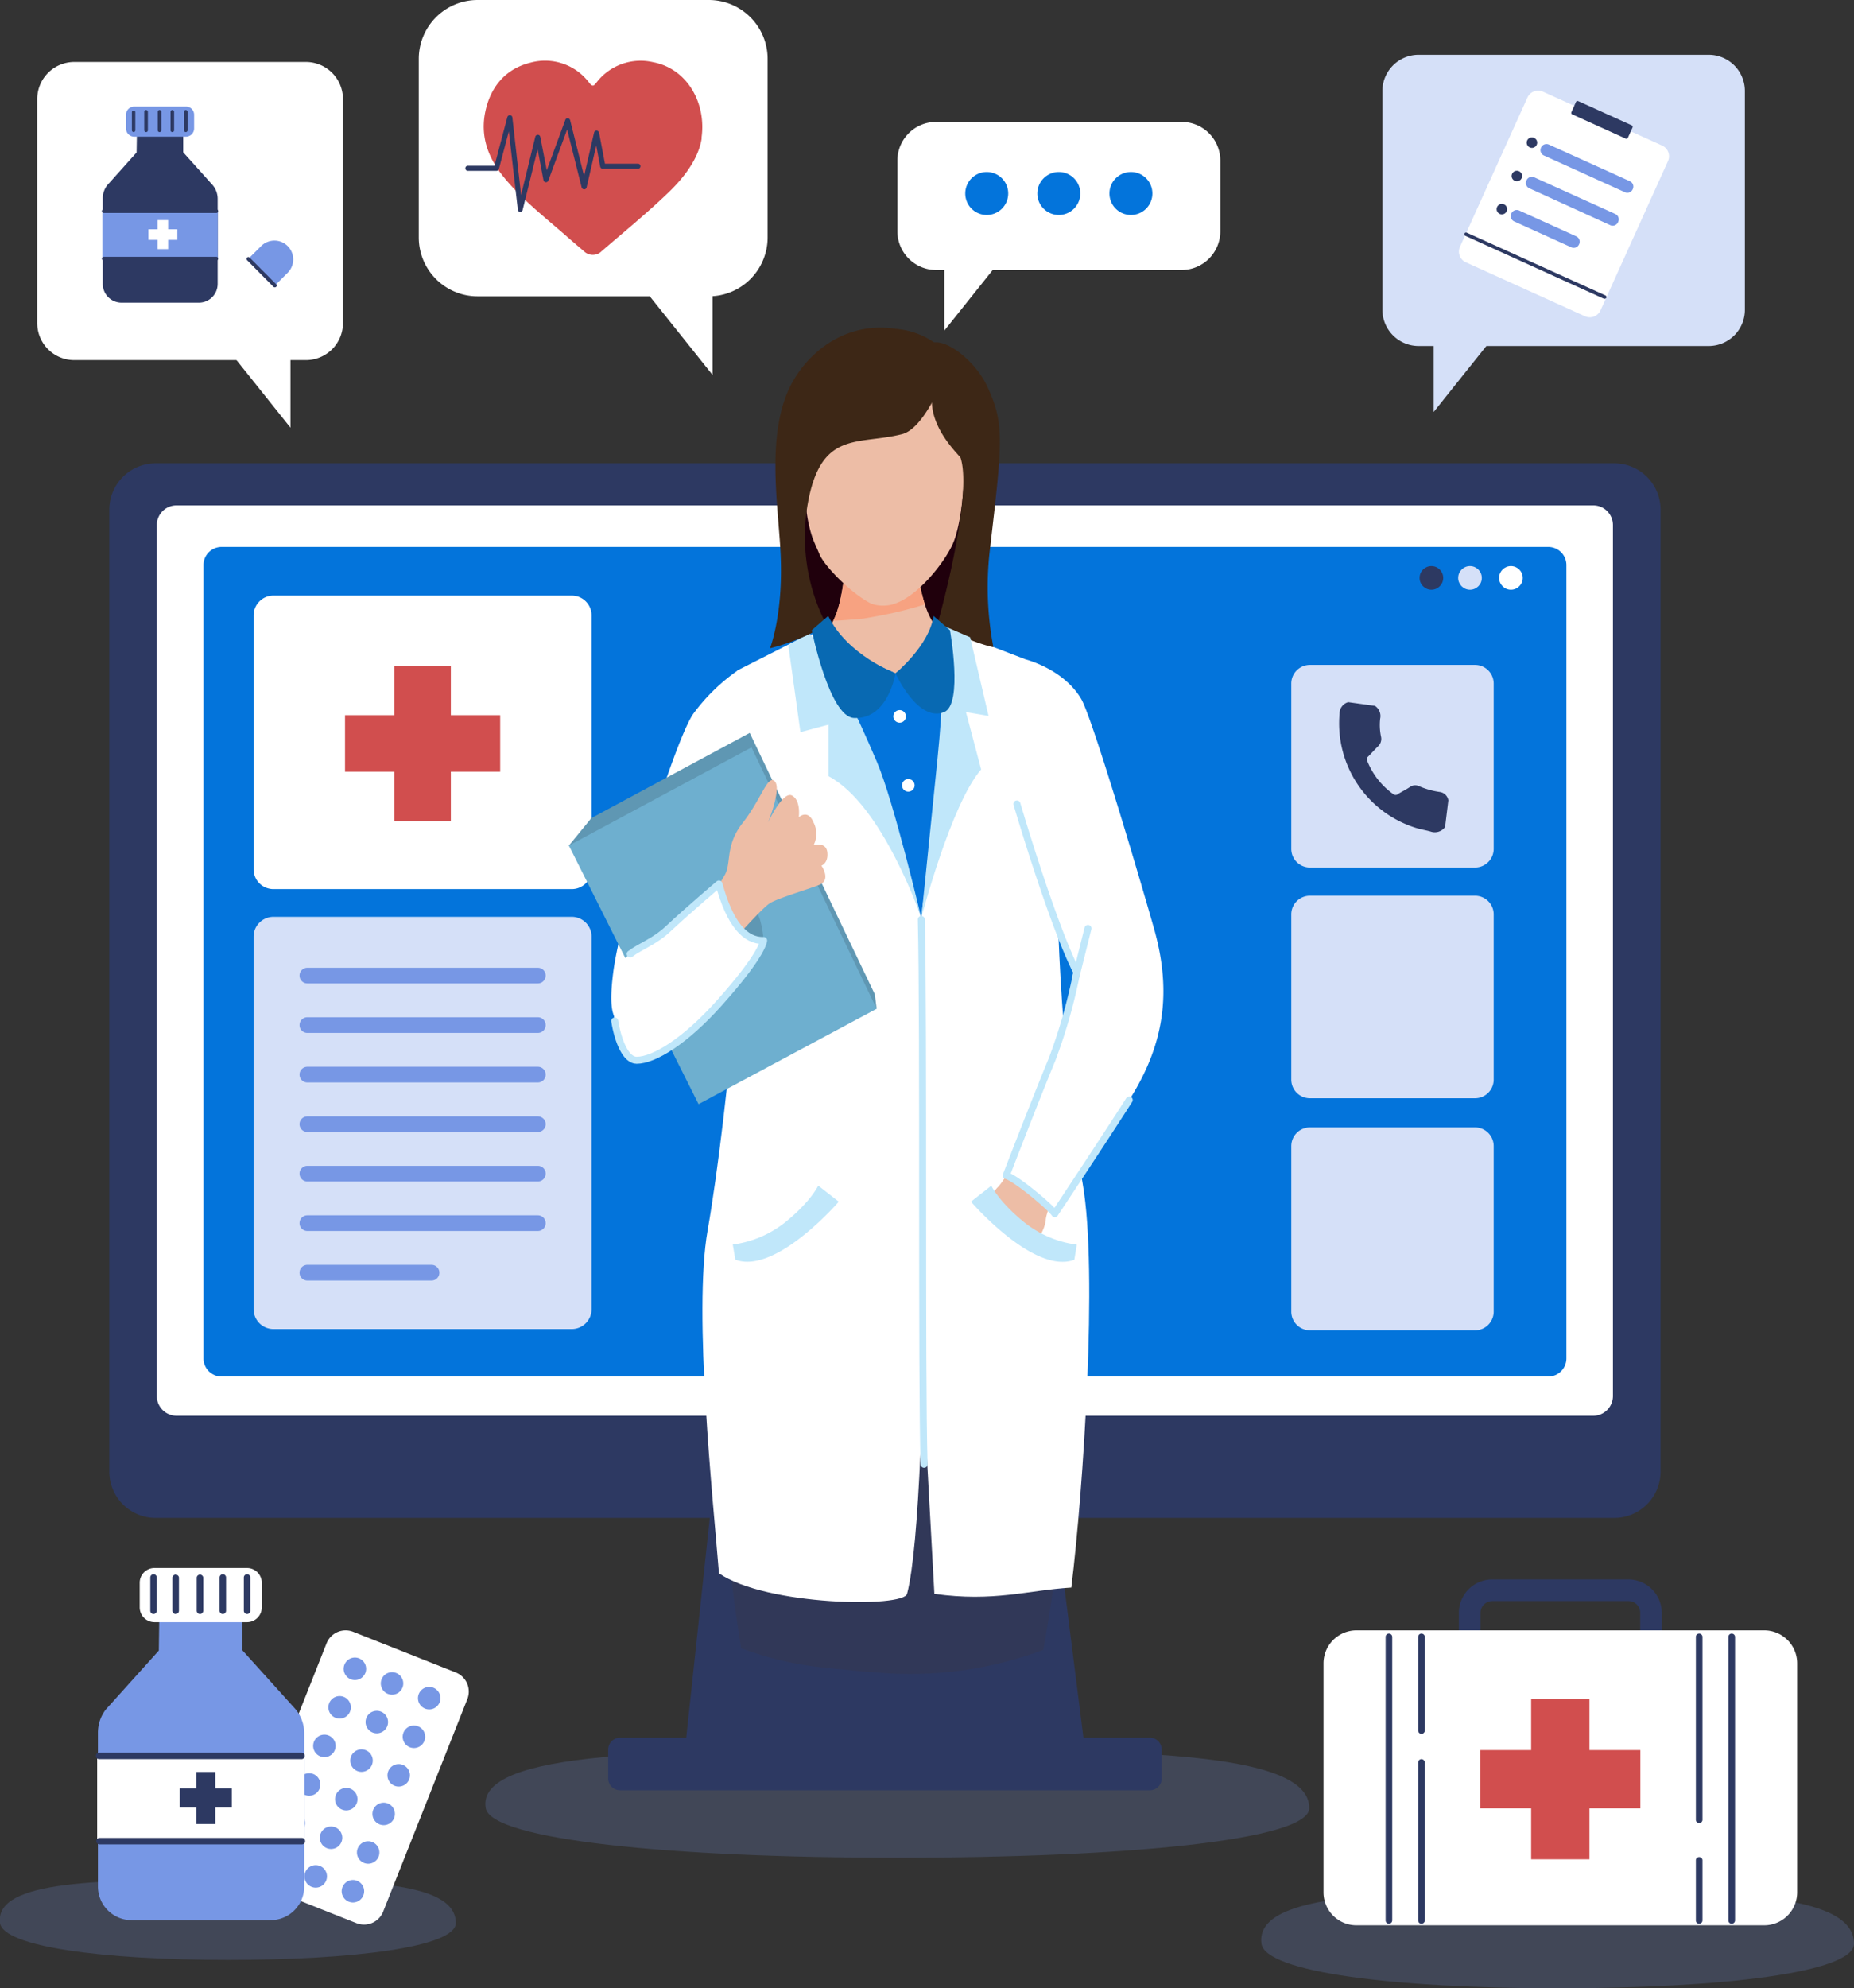
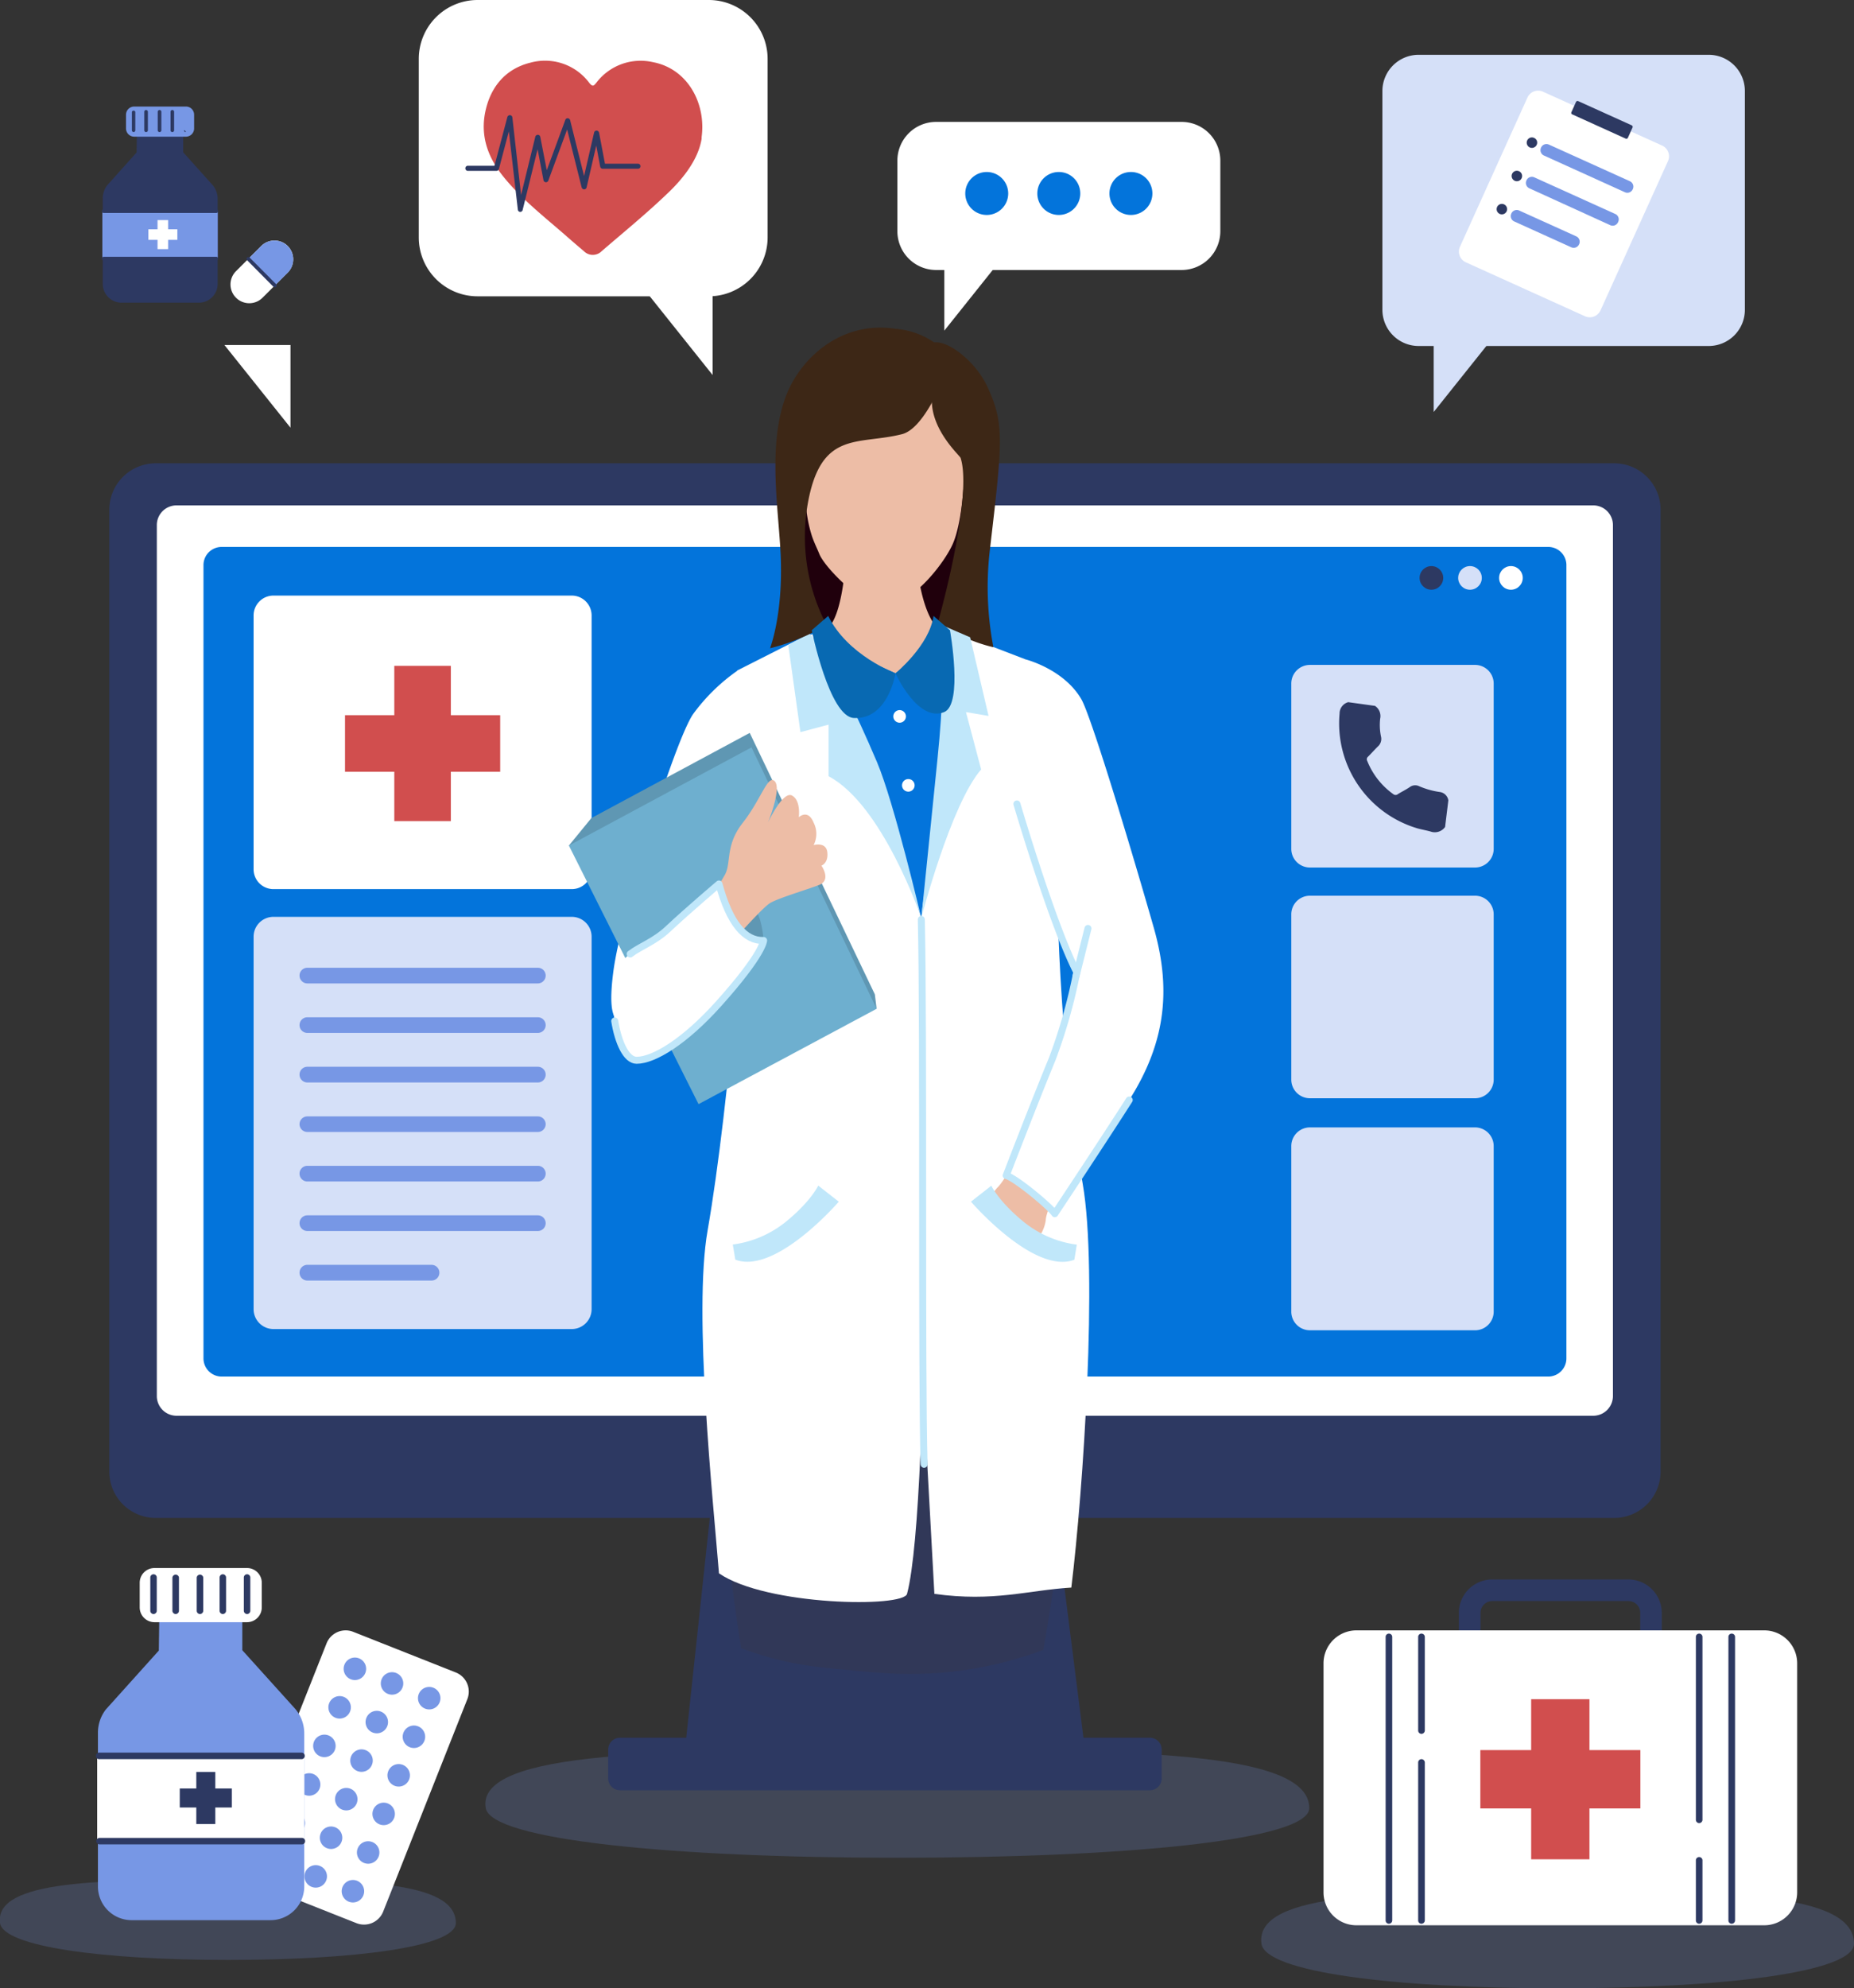
<svg xmlns="http://www.w3.org/2000/svg" viewBox="0 0 315.17 337.79">
  <rect x="0" y="0" width="315.17" height="337.79" fill="#333333" stroke="none" />
  <defs>
    <style>.cls-1{opacity:0.2;}.cls-2{fill:#7797e5;}.cls-3{fill:#2d3962;}.cls-4{fill:#fff;}.cls-5{fill:#0374db;}.cls-6{fill:#d5e0f8;}.cls-7{fill:#d14e4e;}.cls-8{fill:#20000c;}.cls-9{fill:#edbda6;}.cls-10{fill:#f7a281;}.cls-11{fill:#313858;}.cls-12{fill:#c0e7fa;}.cls-13{fill:#5f97b3;}.cls-14{fill:#6eafcf;}.cls-15{fill:none;stroke:#c0e7fa;stroke-linecap:round;stroke-linejoin:round;stroke-width:1.19px;}.cls-16{fill:#3d2716;}.cls-17{fill:#0869b2;}</style>
  </defs>
  <g id="Layer_2" data-name="Layer 2">
    <g id="Layer_1-2" data-name="Layer 1">
      <g id="OBJECTS">
        <g class="cls-1">
          <path class="cls-2" d="M222.57,307.17c0,5.46-31.35,8.44-70,8.44s-69.09-3.06-70-8.44c-1.7-9.88,31.35-9.88,70-9.88S222.57,297.29,222.57,307.17Z" />
        </g>
        <path class="cls-3" d="M274.4,257.88H26.47A7.89,7.89,0,0,1,18.58,250V86.6a7.89,7.89,0,0,1,7.89-7.89H274.4a7.89,7.89,0,0,1,7.89,7.89V250A7.89,7.89,0,0,1,274.4,257.88Z" />
        <path class="cls-4" d="M270.85,240.52H30a3.35,3.35,0,0,1-3.34-3.34V89.2A3.34,3.34,0,0,1,30,85.86H270.85a3.34,3.34,0,0,1,3.34,3.34v148A3.35,3.35,0,0,1,270.85,240.52Z" />
        <path class="cls-2" d="M165.25,252.38H135.62a1.72,1.72,0,0,1-1.73-1.73h0a1.72,1.72,0,0,1,1.73-1.73h29.63a1.72,1.72,0,0,1,1.73,1.73h0A1.72,1.72,0,0,1,165.25,252.38Z" />
        <polygon class="cls-3" points="184.4 296.95 116.47 296.95 120.67 257.78 179.44 257.78 184.4 296.95" />
        <path class="cls-3" d="M195.48,304.14H105.39a2,2,0,0,1-2-2v-4.92a2,2,0,0,1,2-2h90.09a2,2,0,0,1,2,2v4.92A2,2,0,0,1,195.48,304.14Z" />
        <path class="cls-5" d="M263.19,233.86H37.68a3.09,3.09,0,0,1-3.09-3.09V96a3.08,3.08,0,0,1,3.09-3.08H263.19A3.08,3.08,0,0,1,266.28,96V230.77A3.09,3.09,0,0,1,263.19,233.86Z" />
        <path class="cls-6" d="M250.75,147.38H222.68a3.17,3.17,0,0,1-3.17-3.18V116.14a3.17,3.17,0,0,1,3.17-3.18h28.07a3.17,3.17,0,0,1,3.17,3.18V144.2A3.17,3.17,0,0,1,250.75,147.38Z" />
        <path class="cls-3" d="M233.74,119.92a2.08,2.08,0,0,1,.88,2.18,9.62,9.62,0,0,0,.15,3.07,1.71,1.71,0,0,1-.53,1.64c-.57.56-1.1,1.16-1.67,1.73a.58.58,0,0,0-.14.75,12.71,12.71,0,0,0,4.4,5.61.62.62,0,0,0,.82,0c.66-.41,1.37-.75,2-1.18a1.54,1.54,0,0,1,1.58-.16,13.57,13.57,0,0,0,3.59,1,1.7,1.7,0,0,1,1.39,1.41c-.18,1.51-.37,3-.55,4.52a2.15,2.15,0,0,1-2.49.77c-.73-.2-1.48-.33-2.21-.53a18.6,18.6,0,0,1-13.24-19.5,2,2,0,0,1,1.47-1.94Z" />
        <path class="cls-6" d="M250.75,186.58H222.68a3.17,3.17,0,0,1-3.17-3.18V155.34a3.17,3.17,0,0,1,3.17-3.17h28.07a3.17,3.17,0,0,1,3.17,3.17V183.4A3.17,3.17,0,0,1,250.75,186.58Z" />
        <path class="cls-6" d="M250.75,226H222.68a3.17,3.17,0,0,1-3.17-3.18V194.71a3.18,3.18,0,0,1,3.17-3.18h28.07a3.18,3.18,0,0,1,3.17,3.18v28.06A3.17,3.17,0,0,1,250.75,226Z" />
        <path class="cls-4" d="M97.19,151.05H46.49a3.37,3.37,0,0,1-3.38-3.37V104.56a3.38,3.38,0,0,1,3.38-3.38h50.7a3.38,3.38,0,0,1,3.38,3.38v43.12A3.37,3.37,0,0,1,97.19,151.05Z" />
        <rect class="cls-7" x="67.03" y="113.12" width="9.61" height="26.38" />
        <rect class="cls-7" x="58.65" y="121.5" width="26.38" height="9.61" />
        <path class="cls-6" d="M97.19,225.79H46.49a3.38,3.38,0,0,1-3.38-3.38V159.13a3.37,3.37,0,0,1,3.38-3.37h50.7a3.37,3.37,0,0,1,3.38,3.37v63.28A3.38,3.38,0,0,1,97.19,225.79Z" />
        <path class="cls-2" d="M91.43,167.07H52.25a1.33,1.33,0,0,1-1.33-1.33h0a1.32,1.32,0,0,1,1.33-1.33H91.43a1.32,1.32,0,0,1,1.33,1.33h0A1.33,1.33,0,0,1,91.43,167.07Z" />
        <path class="cls-2" d="M91.43,175.48H52.25a1.32,1.32,0,0,1-1.33-1.33h0a1.33,1.33,0,0,1,1.33-1.33H91.43a1.33,1.33,0,0,1,1.33,1.33h0A1.32,1.32,0,0,1,91.43,175.48Z" />
        <path class="cls-2" d="M91.43,183.9H52.25a1.33,1.33,0,0,1-1.33-1.34h0a1.33,1.33,0,0,1,1.33-1.33H91.43a1.33,1.33,0,0,1,1.33,1.33h0A1.33,1.33,0,0,1,91.43,183.9Z" />
        <path class="cls-2" d="M91.43,192.31H52.25A1.33,1.33,0,0,1,50.92,191h0a1.33,1.33,0,0,1,1.33-1.34H91.43A1.33,1.33,0,0,1,92.76,191h0A1.33,1.33,0,0,1,91.43,192.31Z" />
        <path class="cls-2" d="M91.43,200.72H52.25a1.33,1.33,0,0,1-1.33-1.33h0a1.32,1.32,0,0,1,1.33-1.33H91.43a1.32,1.32,0,0,1,1.33,1.33h0A1.33,1.33,0,0,1,91.43,200.72Z" />
        <path class="cls-2" d="M91.43,209.13H52.25a1.32,1.32,0,0,1-1.33-1.33h0a1.33,1.33,0,0,1,1.33-1.33H91.43a1.33,1.33,0,0,1,1.33,1.33h0A1.32,1.32,0,0,1,91.43,209.13Z" />
        <path class="cls-2" d="M73.36,217.55H52.25a1.33,1.33,0,0,1-1.33-1.34h0a1.33,1.33,0,0,1,1.33-1.33H73.36a1.33,1.33,0,0,1,1.33,1.33h0A1.33,1.33,0,0,1,73.36,217.55Z" />
        <circle class="cls-3" cx="243.33" cy="98.18" r="2.01" />
        <circle class="cls-6" cx="249.89" cy="98.18" r="2.01" />
        <circle class="cls-4" cx="256.85" cy="98.18" r="2.01" />
        <g class="cls-1">
          <path class="cls-2" d="M315.17,330.21c0,4.9-22.55,7.58-50.37,7.58s-49.7-2.75-50.36-7.58c-1.22-8.87,22.55-8.87,50.36-8.87S315.17,321.34,315.17,330.21Z" />
        </g>
        <path class="cls-3" d="M282.49,283.5H248V274a5.68,5.68,0,0,1,5.67-5.67h23.15a5.68,5.68,0,0,1,5.67,5.67v9.49Zm-30.83-3.66h27.17V274a2,2,0,0,0-2-2H253.68a2,2,0,0,0-2,2v5.83Z" />
        <path class="cls-4" d="M299.91,327.08H230.58a5.59,5.59,0,0,1-5.59-5.59V282.58a5.6,5.6,0,0,1,5.59-5.6h69.33a5.6,5.6,0,0,1,5.6,5.6v38.91A5.6,5.6,0,0,1,299.91,327.08Z" />
        <rect class="cls-7" x="260.29" y="288.67" width="9.91" height="27.2" />
        <rect class="cls-7" x="251.65" y="297.32" width="27.2" height="9.91" />
        <path class="cls-3" d="M236.11,326.82a.56.56,0,0,1-.56-.57V278.09a.56.56,0,1,1,1.12,0v48.16A.57.57,0,0,1,236.11,326.82Z" />
        <path class="cls-3" d="M241.64,326.82a.56.56,0,0,1-.56-.57V299.43a.57.57,0,0,1,.56-.57.58.58,0,0,1,.57.57v26.82A.58.58,0,0,1,241.64,326.82Z" />
        <path class="cls-3" d="M241.64,294.56a.57.57,0,0,1-.56-.57v-15.9a.56.56,0,0,1,.56-.56.57.57,0,0,1,.57.56V294A.58.58,0,0,1,241.64,294.56Z" />
        <path class="cls-3" d="M288.85,326.82a.56.56,0,0,1-.56-.57v-10.2a.56.56,0,1,1,1.12,0v10.2A.57.57,0,0,1,288.85,326.82Z" />
        <path class="cls-3" d="M288.85,309.72a.56.56,0,0,1-.56-.57V278.09a.56.56,0,1,1,1.12,0v31.06A.56.56,0,0,1,288.85,309.72Z" />
        <path class="cls-3" d="M294.38,326.82a.56.56,0,0,1-.56-.57V278.09a.56.56,0,0,1,.56-.56.57.57,0,0,1,.57.56v48.16A.58.58,0,0,1,294.38,326.82Z" />
        <g class="cls-1">
          <path class="cls-2" d="M77.49,326.69c0,4.07-17.34,6.28-38.73,6.28S.54,330.7,0,326.69c-.93-7.35,17.34-7.35,38.73-7.35S77.49,319.34,77.49,326.69Z" />
        </g>
        <path class="cls-4" d="M60.6,326.72l-17.41-6.89a3.5,3.5,0,0,1-2-4.54L55.5,279.22a3.49,3.49,0,0,1,4.53-2l17.42,6.9a3.49,3.49,0,0,1,2,4.53L65.14,324.75A3.5,3.5,0,0,1,60.6,326.72Z" />
        <path class="cls-2" d="M62.11,284.2A1.91,1.91,0,1,1,61,281.72,1.91,1.91,0,0,1,62.11,284.2Z" />
        <path class="cls-2" d="M68.42,286.7a1.91,1.91,0,1,1-1.07-2.48A1.91,1.91,0,0,1,68.42,286.7Z" />
        <path class="cls-2" d="M74.74,289.2a1.91,1.91,0,1,1-1.08-2.48A1.91,1.91,0,0,1,74.74,289.2Z" />
        <path class="cls-2" d="M59.51,290.76a1.91,1.91,0,1,1-1.07-2.48A1.91,1.91,0,0,1,59.51,290.76Z" />
        <path class="cls-2" d="M65.83,293.26a1.91,1.91,0,1,1-1.08-2.48A1.91,1.91,0,0,1,65.83,293.26Z" />
        <path class="cls-2" d="M72.14,295.76a1.91,1.91,0,1,1-1.07-2.48A1.91,1.91,0,0,1,72.14,295.76Z" />
        <path class="cls-2" d="M56.92,297.31a1.91,1.91,0,1,1-1.07-2.48A1.91,1.91,0,0,1,56.92,297.31Z" />
        <path class="cls-2" d="M63.23,299.81a1.91,1.91,0,1,1-1.07-2.48A1.9,1.9,0,0,1,63.23,299.81Z" />
        <path class="cls-2" d="M69.55,302.31a1.91,1.91,0,1,1-1.07-2.48A1.91,1.91,0,0,1,69.55,302.31Z" />
        <path class="cls-2" d="M54.33,303.86a1.91,1.91,0,1,1-1.08-2.48A1.92,1.92,0,0,1,54.33,303.86Z" />
        <path class="cls-2" d="M60.64,306.36a1.91,1.91,0,1,1-1.07-2.48A1.92,1.92,0,0,1,60.64,306.36Z" />
        <path class="cls-2" d="M67,308.86a1.91,1.91,0,1,1-1.08-2.48A1.92,1.92,0,0,1,67,308.86Z" />
        <path class="cls-2" d="M51.73,310.42a1.91,1.91,0,1,1-1.07-2.48A1.91,1.91,0,0,1,51.73,310.42Z" />
        <path class="cls-2" d="M58.05,312.92A1.91,1.91,0,1,1,57,310.44,1.91,1.91,0,0,1,58.05,312.92Z" />
        <path class="cls-2" d="M64.36,315.42a1.91,1.91,0,1,1-1.07-2.48A1.91,1.91,0,0,1,64.36,315.42Z" />
        <path class="cls-2" d="M49.14,317a1.91,1.91,0,1,1-1.08-2.48A1.91,1.91,0,0,1,49.14,317Z" />
        <path class="cls-2" d="M55.45,319.47A1.91,1.91,0,1,1,54.38,317,1.9,1.9,0,0,1,55.45,319.47Z" />
        <path class="cls-2" d="M61.77,322a1.91,1.91,0,1,1-1.07-2.48A1.91,1.91,0,0,1,61.77,322Z" />
        <path class="cls-2" d="M41.19,280.35v-8.61H27.12L27,280.41l-9,10a6.42,6.42,0,0,0-1.35,3.95v26.13a5.72,5.72,0,0,0,5.72,5.72H46a5.72,5.72,0,0,0,5.72-5.72v-26a6.42,6.42,0,0,0-1.52-4.16Z" />
        <path class="cls-4" d="M42,275.59H26.25a2.51,2.51,0,0,1-2.5-2.51V268.9a2.5,2.5,0,0,1,2.5-2.51H42a2.5,2.5,0,0,1,2.5,2.51v4.18A2.51,2.51,0,0,1,42,275.59Z" />
        <rect class="cls-4" x="16.52" y="298.3" width="35.22" height="14.3" />
        <rect class="cls-3" x="33.37" y="301.03" width="3.23" height="8.85" />
        <rect class="cls-3" x="30.56" y="303.84" width="8.85" height="3.23" />
        <path class="cls-3" d="M51.32,298.86H16.94a.56.56,0,1,1,0-1.11H51.32a.56.56,0,0,1,0,1.11Z" />
        <path class="cls-3" d="M51.32,313.34H16.94a.56.56,0,0,1-.56-.55.55.55,0,0,1,.56-.55H51.32a.54.54,0,0,1,.55.55A.55.55,0,0,1,51.32,313.34Z" />
        <path class="cls-3" d="M26.1,274.2a.55.55,0,0,1-.55-.56V268a.55.55,0,0,1,.55-.55.55.55,0,0,1,.55.55v5.64A.56.56,0,0,1,26.1,274.2Z" />
        <path class="cls-3" d="M29.86,274.2a.56.56,0,0,1-.55-.56V268a.56.56,0,0,1,1.11,0v5.64A.56.56,0,0,1,29.86,274.2Z" />
        <path class="cls-3" d="M34,274.2a.56.56,0,0,1-.56-.56V268a.56.56,0,0,1,1.11,0v5.64A.56.56,0,0,1,34,274.2Z" />
        <path class="cls-3" d="M37.88,274.2a.55.55,0,0,1-.55-.56V268a.55.55,0,0,1,.55-.55.55.55,0,0,1,.55.55v5.64A.56.56,0,0,1,37.88,274.2Z" />
        <path class="cls-3" d="M42,274.2a.56.56,0,0,1-.55-.56V268a.55.55,0,0,1,.55-.55.55.55,0,0,1,.55.55v5.64A.55.55,0,0,1,42,274.2Z" />
-         <path class="cls-4" d="M12.63,61.18H52a6.3,6.3,0,0,0,6.3-6.3V16.83a6.3,6.3,0,0,0-6.3-6.3H12.63a6.3,6.3,0,0,0-6.3,6.3V54.88A6.29,6.29,0,0,0,12.63,61.18Z" />
        <polygon class="cls-4" points="49.38 58.61 49.38 72.66 38.15 58.61 49.38 58.61" />
        <path class="cls-4" d="M48.91,41.79h0a3.2,3.2,0,0,1,0,4.52l-4.28,4.27a3.19,3.19,0,0,1-4.51,0h0a3.18,3.18,0,0,1,0-4.51l4.28-4.27A3.19,3.19,0,0,1,48.91,41.79Z" />
        <path class="cls-2" d="M42.19,44l2.2-2.19a3.19,3.19,0,0,1,4.52,0h0a3.2,3.2,0,0,1,0,4.52l-2.2,2.2Z" />
        <path class="cls-3" d="M46.7,48.81a.31.31,0,0,1-.22-.09L42,44.2a.31.31,0,0,1,.44-.44l4.51,4.53a.3.3,0,0,1,0,.43A.31.31,0,0,1,46.7,48.81Z" />
        <path class="cls-3" d="M31.14,25.87v-4.8H23.3l-.08,4.83-5,5.58a3.65,3.65,0,0,0-.75,2.2V48.23a3.19,3.19,0,0,0,3.19,3.19H33.79A3.19,3.19,0,0,0,37,48.23V33.77a3.59,3.59,0,0,0-.85-2.32Z" />
        <path class="cls-2" d="M31.6,23.22H22.82a1.4,1.4,0,0,1-1.4-1.4V19.49a1.4,1.4,0,0,1,1.4-1.39H31.6A1.39,1.39,0,0,1,33,19.49v2.33A1.4,1.4,0,0,1,31.6,23.22Z" />
        <rect class="cls-2" x="17.4" y="35.87" width="19.62" height="7.97" />
        <rect class="cls-4" x="26.78" y="37.39" width="1.8" height="4.93" />
        <rect class="cls-4" x="25.22" y="38.95" width="4.93" height="1.8" />
        <path class="cls-3" d="M36.78,36.18H17.63a.31.31,0,0,1,0-.62H36.78a.31.31,0,0,1,0,.62Z" />
        <path class="cls-3" d="M36.78,44.24H17.63a.3.3,0,0,1-.31-.3.31.31,0,0,1,.31-.31H36.78a.31.31,0,0,1,.31.31A.3.3,0,0,1,36.78,44.24Z" />
        <path class="cls-3" d="M22.73,22.44a.31.31,0,0,1-.31-.31V19A.31.31,0,0,1,23,19v3.14A.31.31,0,0,1,22.73,22.44Z" />
        <path class="cls-3" d="M24.83,22.44a.31.31,0,0,1-.31-.31V19a.31.31,0,1,1,.62,0v3.14A.31.31,0,0,1,24.83,22.44Z" />
        <path class="cls-3" d="M27.12,22.44a.31.31,0,0,1-.31-.31V19a.31.31,0,0,1,.62,0v3.14A.31.31,0,0,1,27.12,22.44Z" />
        <path class="cls-3" d="M29.29,22.44a.3.3,0,0,1-.3-.31V19a.3.3,0,0,1,.3-.31.31.31,0,0,1,.31.31v3.14A.31.31,0,0,1,29.29,22.44Z" />
-         <path class="cls-3" d="M31.58,22.44a.3.3,0,0,1-.3-.31V19a.3.3,0,0,1,.3-.31.31.31,0,0,1,.31.31v3.14A.31.31,0,0,1,31.58,22.44Z" />
+         <path class="cls-3" d="M31.58,22.44a.3.3,0,0,1-.3-.31V19v3.14A.31.31,0,0,1,31.58,22.44Z" />
        <path class="cls-4" d="M200.86,45.87H159.13a6.59,6.59,0,0,1-6.58-6.58v-12a6.58,6.58,0,0,1,6.58-6.58h41.73a6.58,6.58,0,0,1,6.59,6.58v12A6.59,6.59,0,0,1,200.86,45.87Z" />
        <polygon class="cls-4" points="160.53 43.56 160.53 56.17 170.6 43.56 160.53 43.56" />
        <path class="cls-5" d="M171.39,32.87a3.65,3.65,0,1,1-3.65-3.65A3.65,3.65,0,0,1,171.39,32.87Z" />
        <path class="cls-5" d="M183.64,32.87A3.65,3.65,0,1,1,180,29.22,3.64,3.64,0,0,1,183.64,32.87Z" />
        <path class="cls-5" d="M195.9,32.87a3.65,3.65,0,1,1-3.65-3.65A3.64,3.64,0,0,1,195.9,32.87Z" />
        <path class="cls-6" d="M290.51,58.78H241.19A6.16,6.16,0,0,1,235,52.62V15.46a6.16,6.16,0,0,1,6.15-6.15h49.32a6.15,6.15,0,0,1,6.15,6.15V52.62A6.15,6.15,0,0,1,290.51,58.78Z" />
        <polygon class="cls-6" points="243.72 56.27 243.72 69.99 254.68 56.27 243.72 56.27" />
        <path class="cls-4" d="M269.4,53.71l-20.2-9.14a2,2,0,0,1-1-2.68l11.45-25.3a2,2,0,0,1,2.68-1l20.2,9.13a2,2,0,0,1,1,2.69L272.09,52.7A2,2,0,0,1,269.4,53.71Z" />
        <path class="cls-3" d="M276.36,23.55l-9.09-4.12a.27.27,0,0,1-.14-.37l.78-1.74a.3.3,0,0,1,.38-.14l9.09,4.11a.29.29,0,0,1,.14.38l-.78,1.73A.29.29,0,0,1,276.36,23.55Z" />
        <path class="cls-2" d="M276.21,32.65l-13.73-6.22a1,1,0,0,1-.51-1.35h0a1,1,0,0,1,1.35-.51l13.73,6.21a1,1,0,0,1,.51,1.36h0A1,1,0,0,1,276.21,32.65Z" />
        <path class="cls-2" d="M273.68,38.23,260,32a1,1,0,0,1-.51-1.35h0a1,1,0,0,1,1.36-.51l13.73,6.21a1,1,0,0,1,.5,1.35h0A1,1,0,0,1,273.68,38.23Z" />
        <path class="cls-2" d="M267.08,42l-9.65-4.37a1,1,0,0,1-.51-1.35h0a1,1,0,0,1,1.35-.51l9.66,4.37a1,1,0,0,1,.51,1.35h0A1,1,0,0,1,267.08,42Z" />
-         <path class="cls-3" d="M272.79,50.76a.27.27,0,0,1-.12,0L249.11,40.07a.3.3,0,0,1-.15-.4.29.29,0,0,1,.39-.14l23.57,10.66a.3.3,0,0,1,.15.39A.32.32,0,0,1,272.79,50.76Z" />
        <path class="cls-3" d="M261.23,24.6a.89.89,0,0,1-1.17.45.9.9,0,0,1-.45-1.18.88.88,0,0,1,1.18-.44A.87.87,0,0,1,261.23,24.6Z" />
        <path class="cls-3" d="M258.67,30.27a.89.89,0,1,1-.44-1.18A.89.89,0,0,1,258.67,30.27Z" />
        <path class="cls-3" d="M256.12,35.9a.89.89,0,1,1-.44-1.18A.89.89,0,0,1,256.12,35.9Z" />
        <path class="cls-4" d="M120.49,50.34H81.19a10,10,0,0,1-10-10V10a10,10,0,0,1,10-10h39.3a10,10,0,0,1,10,10V40.36A10,10,0,0,1,120.49,50.34Z" />
        <path class="cls-7" d="M119.27,23.3c0,.09,0,.19,0,.28-.59,3.66-3.35,7-6,9.47-3.52,3.36-7.29,6.43-11,9.63a2.12,2.12,0,0,1-3,0q-1.52-1.28-3-2.58c-3.71-3.25-7.64-6.28-10.76-10.17-2.6-3.24-3.88-6.87-3-11s3.39-7.24,7.68-8.29a9.38,9.38,0,0,1,10,3.46c.62.76.81.4,1.22-.09a9.44,9.44,0,0,1,9.59-3.45C116.92,11.68,120.05,17.6,119.27,23.3Z" />
        <path class="cls-3" d="M88.43,36h0a.42.42,0,0,1-.4-.38L86.5,22.32l-1.69,6.39a.44.44,0,0,1-.42.32H79.48a.44.44,0,0,1,0-.87h4.58l2.19-8.28a.47.47,0,0,1,.45-.32.44.44,0,0,1,.4.39l1.48,13.18L91,23.22a.45.45,0,0,1,.43-.32.43.43,0,0,1,.41.34l1.11,5.68,3.15-8.55a.41.41,0,0,1,.42-.28.44.44,0,0,1,.4.33l2.37,9.48,1.7-7.37a.43.43,0,0,1,.43-.34.45.45,0,0,1,.42.35l1,5.27h5.61a.43.43,0,1,1,0,.86h-6a.44.44,0,0,1-.42-.35l-.67-3.59-1.64,7.11a.44.44,0,0,1-.42.33.46.46,0,0,1-.42-.32L96.41,22l-3.2,8.69a.43.43,0,0,1-.82-.07l-1-5.26L88.84,35.7A.42.42,0,0,1,88.43,36Z" />
        <polygon class="cls-4" points="121.14 48.95 121.14 63.71 109.35 48.95 121.14 48.95" />
      </g>
      <path class="cls-8" d="M167.87,87.82c-.49,8.13-4.38,20.85-6.15,22.42,0,0-2.37,1.71-11,.77-9-1-10.68-4.56-10.68-4.56s-9.81-14.51-6.74-27.14,4.93-17.1,11.62-19.15,14.57,2.59,14.57,2.59S168.31,80.5,167.87,87.82Z" />
      <path class="cls-9" d="M130.57,124.68l-.32-12.24,8.07-4.34a10.5,10.5,0,0,0,2.53-1.48C144,103.35,144,90,144,90l11.45-.32s0,12.55,3.77,16.89c.9,1,5.3,3.92,5.4,3.5l4.35,5.84-1.11,9.19C155.43,124.32,143,124.33,130.57,124.68Z" />
-       <path class="cls-10" d="M149.19,104.66c-.82.16-1.65.31-2.47.44h-.06c-1.49.13-3,.27-4.47.35l-.56,0C144,101,144,90,144,90l11.44-.32s0,7.56,1.79,13A66.77,66.77,0,0,1,149.19,104.66Z" />
      <polygon class="cls-5" points="135.66 114.26 137.99 107.96 152.23 114.38 160.97 107.96 163.68 119.33 169.82 198.55 138.28 199.96 135.66 114.26" />
      <path class="cls-4" d="M121,156.91c1-9,5.61-22,5.61-22l-1.21-21a32.06,32.06,0,0,0-7.58,7.41c-3.15,4.6-12.28,34-13.55,43.7s1.06,9.18,4.38,8.63c.88-.14,4,2.88,8.07,2.52C118.1,169.72,119.24,163.23,121,156.91Z" />
      <path class="cls-11" d="M130,185.15a254.16,254.16,0,0,0,46.74,3.62c.87,3.78,1.94,7.86,3.25,12.38,7.31,25.15-2.63,79.15-2.63,79.15a64.73,64.73,0,0,1-28,3.86c-1.24-.08-2.52-.18-3.86-.32-6.61-.66-11.21-.83-19.5-3.81,0,0-7.14-41.08-1.89-71C125.78,199.76,128.25,192.38,130,185.15Z" />
      <path class="cls-4" d="M158.84,270.78s-1.72-31.37-2.29-41.83c-2.39-44.33-.07-61.57-.1-69.77,0-5.72,2.31-16.2,2.31-16.2l3.55-35.57,12,4.6c.91,2.76,6.32,28.31,5.57,33.38-.52,3.58.19,33,4.18,55.76,2.59,14.81.09,52-1.94,68.56C174.61,270.17,169,272.18,158.84,270.78Z" />
      <path class="cls-4" d="M122.22,267.29c-1-12.49-4.39-44.26-1.93-58.26,3.7-21.08,7.29-64.3,6-68.61-1.63-5.59-2.93-9.76-2.93-9.76s1.14-14,2-16.77L137,108l3.55-.81,16.68,50.62.06,3.14s1.14,93.78-3.09,109.8C153.75,273.16,130.25,272.82,122.22,267.29Z" />
      <path class="cls-12" d="M142.59,204.15S131.87,216.6,125,214l-.43-2.57a18.06,18.06,0,0,0,9-3.85c4.27-3.46,5.53-6.16,5.53-6.16Z" />
      <path class="cls-12" d="M137.62,107.62l-3.61,2,2.06,14.76,4.78-1.27,0,8.76c9.21,4.85,15.74,24,15.74,24s-4.62-19.63-7.51-26.41C141.48,111.59,137.62,107.62,137.62,107.62Z" />
      <polygon class="cls-13" points="148.72 168.93 149.02 171.38 96.71 143.65 100.53 138.98 127.45 124.51 148.72 168.93" />
      <polygon class="cls-14" points="149.02 171.38 118.75 187.58 96.71 143.65 127.75 126.97 149.02 171.38" />
      <path class="cls-13" d="M124.51,158.1a4.94,4.94,0,0,0,5.3,1.68s-.49-7.32-3.17-5.29S124.51,158.1,124.51,158.1Z" />
      <path class="cls-9" d="M123.18,148.7c1.22-2.07,0-5,3.11-8.95s4.26-8.31,5.43-7-1.17,7-1.17,7,2.52-5.43,4.08-4.6,1.16,3.69,1.16,3.69,1.55-1.47,2.52.91a4.2,4.2,0,0,1,0,3.82s2.13-.62,2.33,1.23-1,2.26-1,2.26,1.74,2.46-.39,3.28-7,2.26-8.34,3.08-5.94,6.05-5.94,6.05l-3.94-7.07S122.1,150.53,123.18,148.7Z" />
      <path class="cls-4" d="M122.22,150.18c1.83,6.73,4.42,9.69,7.59,9.6,0,0,0,2.21-7.59,10.68-5.79,6.47-11.06,9.67-14,9.67s-4.77-8.29-3.73-13.68,5.09-4.94,9-8.64C117.14,154.47,122.22,150.18,122.22,150.18Z" />
      <path class="cls-15" d="M107.13,162.07c1.76-1.34,4.12-2.08,6.44-4.26,3.57-3.34,8.65-7.63,8.65-7.63,1.83,6.73,4.42,9.69,7.59,9.6,0,0,0,2.21-7.59,10.68-5.79,6.47-11.06,9.67-14,9.67-1.76,0-3.14-3.06-3.72-6.67" />
      <path class="cls-4" d="M154,121.71a1.07,1.07,0,1,1-1.07-1.07A1.07,1.07,0,0,1,154,121.71Z" />
      <path class="cls-4" d="M155.48,133.42a1.07,1.07,0,1,1-1.07-1.07A1.07,1.07,0,0,1,155.48,133.42Z" />
      <path class="cls-9" d="M137,85.73A23.05,23.05,0,0,0,138,91c.4,1.21.86,2.06,1.28,3.11.85,2.09,5.56,6.86,8.87,8.46a6.16,6.16,0,0,0,3.53.12c4.25-1.16,8.81-7.07,10.23-10.16,1.06-2.3,1.71-6.5,1.91-10.45s.5-9.19.33-12.24c-.47-8.19-6.44-10-12.68-9.14-7.18,1-14.73,5.51-14.75,7.94C136.68,74.08,136.38,79.86,137,85.73Z" />
      <path class="cls-16" d="M130.92,110.13a35.54,35.54,0,0,0,6.89-2.5,28,28,0,0,1,2.75-1.35,32.37,32.37,0,0,1-3.29-20.44c2.19-12.86,8.51-10.17,16.07-12.08,3.43-.87,6.32-7.9,6.57-8.3,2.19-3.49-1.2-7.28-1.12-7.29a13.27,13.27,0,0,0-6.51-2.3c-9.4-1.49-16.48,5.21-18.8,11.76-3,8.34-1.09,19.17-.77,26.73C133.15,104.64,130.84,110.19,130.92,110.13Z" />
      <path class="cls-16" d="M158.12,66.07a6.46,6.46,0,0,1,.29,1.73c-.17,5.27,4.76,9.59,4.89,10,1.74,5.45-1.89,21-4,28.47,3.1,1.28,6.09,2.9,9.57,3.68a54.13,54.13,0,0,1-.63-16.25c2.19-18.76,2.55-21.66-.39-28-1.95-4.22-6.44-7.65-8.74-7.53a2.09,2.09,0,0,0-.36,0l-.26,0C156.47,58.92,157.6,63.66,158.12,66.07Z" />
      <path class="cls-12" d="M159.29,105.84l5.63,2.43,3.13,13.36-3.84-.65,2.58,9.74c-5.16,5.92-10.17,25.22-10.17,25.22s1.66-16.33,2.74-26.93C161.36,109.47,159.29,105.84,159.29,105.84Z" />
      <path class="cls-15" d="M156.62,156.21c.44,18.87,0,77.17.47,92.55" />
      <path class="cls-17" d="M152.23,114.38s5.77-4.72,6.46-9.74l2.8,2.43s2.27,12.62-1,13.91C156,122.78,152.23,114.38,152.23,114.38Z" />
      <path class="cls-17" d="M152.23,114.38s-8.13-3-11.44-9.74l-2.8,2.43s3,14.7,7.16,14.91C151,122.28,152.23,114.38,152.23,114.38Z" />
      <path class="cls-9" d="M173.21,208.88a21.68,21.68,0,0,0,3.34,1.36,6.44,6.44,0,0,0,1.22-2.91c0-2,4.61-11.3,4.61-11.3l-7.31-3c-1,1.31-4.15,7.5-5.57,8.78a6.75,6.75,0,0,0-1.62,3.55A49.44,49.44,0,0,0,173.21,208.88Z" />
      <path class="cls-4" d="M196.05,157.31c-3.19-11.17-10.45-35.42-12.22-38.51-3-5.17-9.53-6.79-9.53-6.79l-1.43,24.57s6,20.42,10.18,28.58a92,92,0,0,1-4.2,14.81c-2.85,6.88-7.8,19.73-7.8,19.73,1.64.45,7.42,5.26,8.26,6.49,0,0,8.4-12.64,12.65-19.31C198.47,176.65,199,167.45,196.05,157.31Z" />
      <path class="cls-15" d="M172.87,136.58s6,20.42,10.18,28.58a92,92,0,0,1-4.2,14.81c-2.85,6.88-7.8,19.73-7.8,19.73,1.64.45,7.42,5.26,8.26,6.49,0,0,8.4-12.64,12.65-19.31" />
      <line class="cls-15" x1="184.95" y1="157.73" x2="182.92" y2="165.84" />
      <path class="cls-12" d="M165.06,204.15s10.72,12.45,17.57,9.87l.42-2.57a18.06,18.06,0,0,1-9-3.85c-4.26-3.46-5.53-6.16-5.53-6.16Z" />
    </g>
  </g>
</svg>